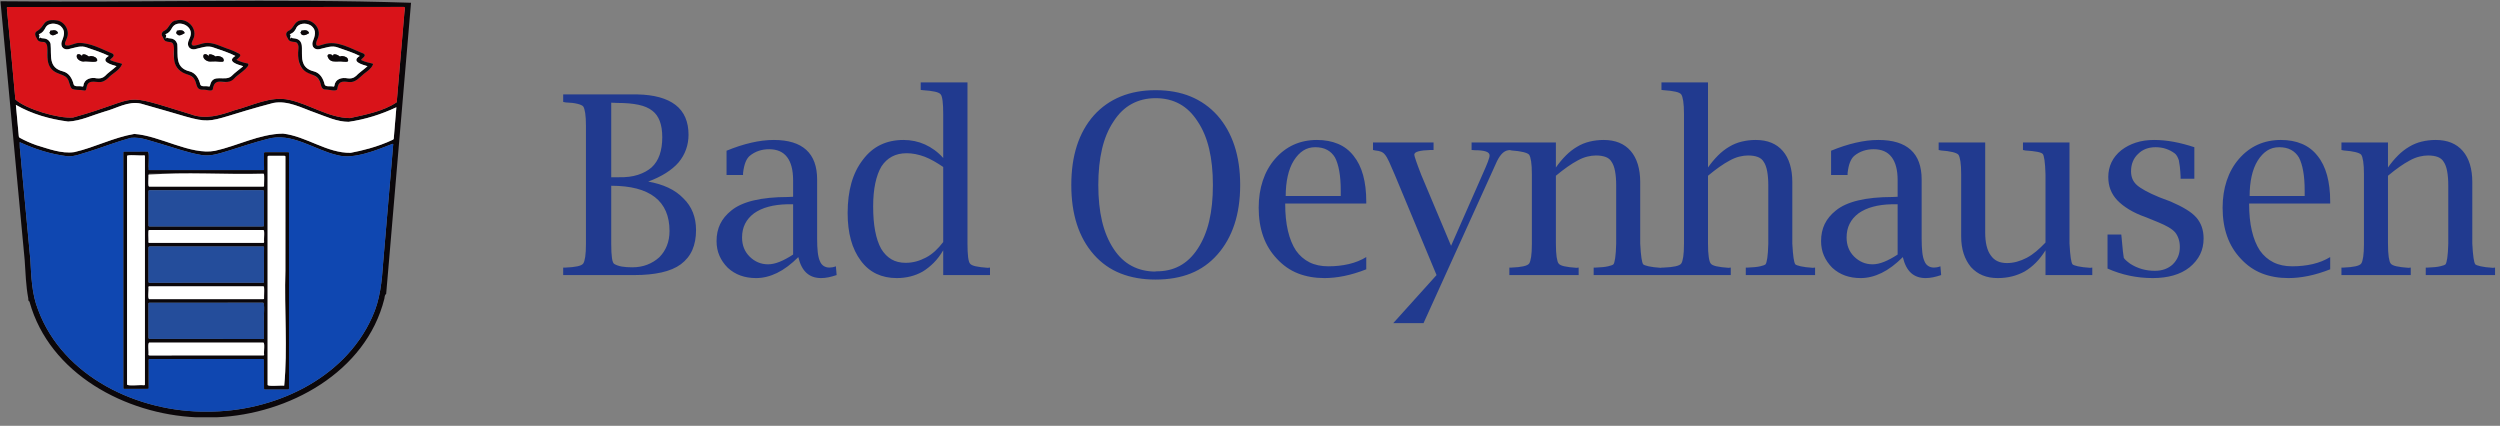
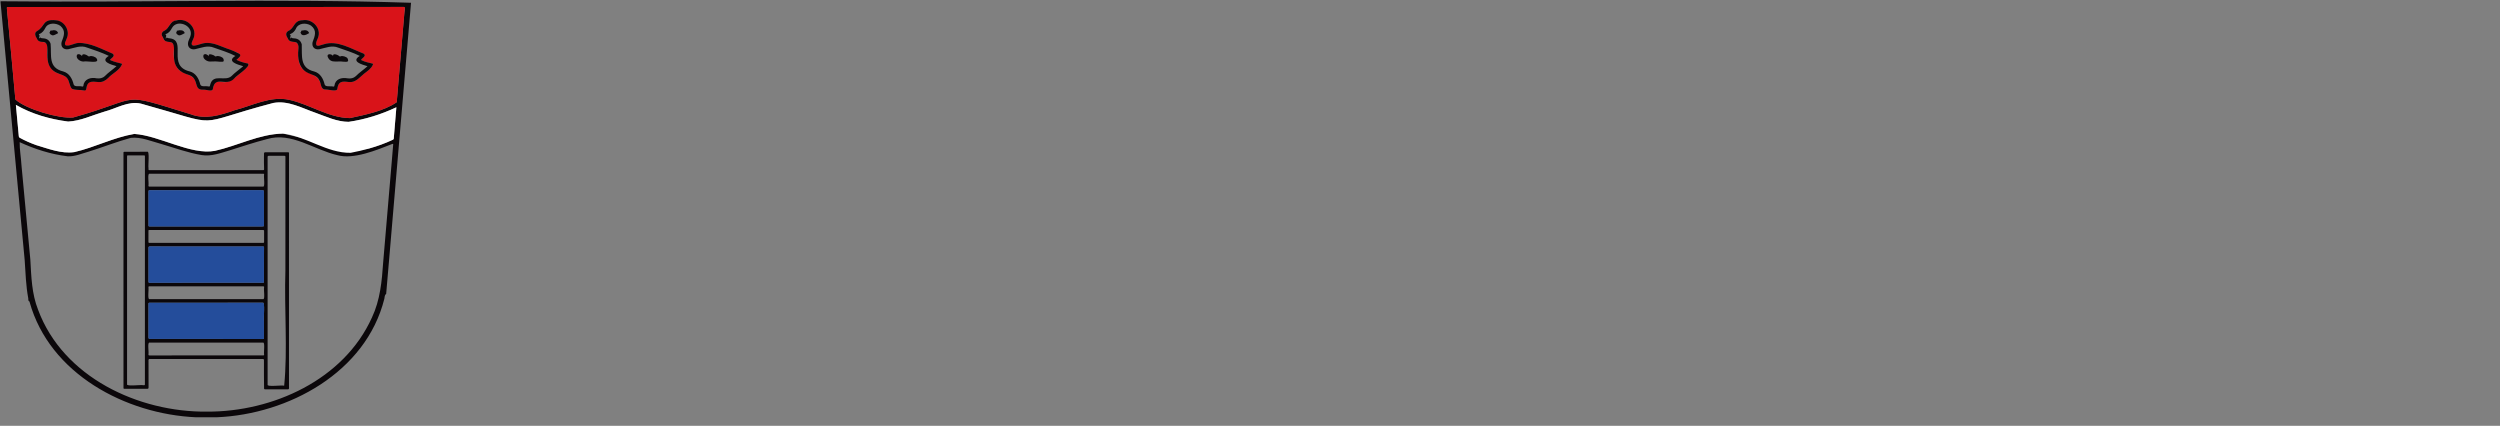
<svg xmlns="http://www.w3.org/2000/svg" width="182" height="31" viewBox="0 0 182 31">
  <rect x="0" y="0" width="182" height="31" fill="#808080" stroke="none" />
  <g fill="none">
-     <path fill="#213A8F" d="M47.19,13.219 C47.735,13.316 48.218,13.463 48.641,13.659 C49.072,13.859 49.439,14.117 49.743,14.433 C50.059,14.737 50.292,15.083 50.444,15.471 C50.596,15.86 50.672,16.285 50.672,16.746 C50.672,17.305 50.581,17.791 50.399,18.204 C50.216,18.616 49.937,18.962 49.561,19.242 C49.196,19.509 48.729,19.706 48.158,19.834 C47.587,19.961 46.926,20.025 46.173,20.025 L41,20.025 L41,19.479 L41.182,19.479 C41.534,19.466 41.82,19.436 42.038,19.387 C42.257,19.339 42.396,19.272 42.457,19.187 C42.518,19.102 42.566,18.941 42.603,18.704 C42.639,18.468 42.657,18.149 42.657,17.748 L42.657,9.169 C42.657,8.781 42.639,8.468 42.603,8.231 C42.566,7.994 42.518,7.834 42.457,7.749 C42.396,7.676 42.257,7.612 42.038,7.557 C41.82,7.503 41.534,7.469 41.182,7.457 L41,7.421 L41,6.874 L46.41,6.874 C47.017,6.886 47.551,6.956 48.013,7.084 C48.474,7.211 48.863,7.396 49.178,7.639 C49.494,7.882 49.731,8.186 49.889,8.55 C50.046,8.914 50.125,9.333 50.125,9.807 C50.125,10.183 50.065,10.541 49.943,10.881 C49.822,11.221 49.64,11.537 49.397,11.829 C49.154,12.108 48.844,12.366 48.468,12.603 C48.1,12.834 47.674,13.04 47.19,13.219 L47.19,13.219 Z M44.497,13.513 L44.497,17.73 C44.497,18.191 44.515,18.547 44.552,18.796 C44.588,19.044 44.649,19.187 44.734,19.224 C44.88,19.309 45.059,19.369 45.271,19.406 C45.484,19.442 45.736,19.46 46.027,19.46 C46.428,19.46 46.792,19.397 47.12,19.269 C47.448,19.142 47.739,18.963 47.994,18.732 C48.237,18.489 48.422,18.207 48.55,17.885 C48.677,17.563 48.741,17.208 48.741,16.819 C48.741,15.726 48.386,14.904 47.676,14.351 C46.965,13.799 45.906,13.523 44.497,13.523 L44.497,13.513 Z M44.497,12.903 L45.044,12.903 C45.578,12.915 46.042,12.858 46.437,12.73 C46.832,12.603 47.162,12.424 47.43,12.193 C47.697,11.95 47.894,11.643 48.022,11.273 C48.149,10.903 48.213,10.475 48.213,9.989 C48.213,9.528 48.152,9.136 48.031,8.814 C47.909,8.492 47.727,8.24 47.484,8.058 C47.241,7.864 46.911,7.721 46.492,7.63 C46.073,7.539 45.56,7.494 44.953,7.494 L44.497,7.475 L44.497,12.903 Z M58.121,18.714 C57.598,19.236 57.082,19.621 56.572,19.87 C56.062,20.119 55.552,20.244 55.042,20.244 C54.63,20.244 54.253,20.183 53.913,20.061 C53.573,19.94 53.263,19.752 52.984,19.497 C52.717,19.23 52.514,18.935 52.374,18.613 C52.234,18.292 52.165,17.936 52.165,17.548 C52.165,17.086 52.253,16.674 52.429,16.309 C52.605,15.945 52.875,15.617 53.239,15.326 C53.64,14.998 54.186,14.752 54.878,14.588 C55.571,14.424 56.396,14.342 57.356,14.342 L57.738,14.324 L57.738,13.122 C57.738,12.381 57.592,11.819 57.301,11.437 C57.01,11.054 56.572,10.863 55.99,10.863 C55.722,10.863 55.47,10.903 55.234,10.982 C54.997,11.061 54.775,11.185 54.569,11.355 C54.447,11.464 54.347,11.619 54.268,11.819 C54.189,12.02 54.132,12.278 54.095,12.594 L54.095,12.739 L52.893,12.739 L52.893,10.973 C53.512,10.717 54.11,10.523 54.687,10.39 C55.264,10.256 55.813,10.189 56.336,10.189 C57.38,10.189 58.166,10.429 58.694,10.909 C59.223,11.388 59.487,12.108 59.487,13.067 L59.487,17.366 C59.487,17.754 59.502,18.085 59.532,18.358 C59.563,18.632 59.614,18.847 59.687,19.005 C59.748,19.163 59.839,19.281 59.96,19.36 C60.082,19.439 60.221,19.479 60.379,19.479 C60.44,19.479 60.51,19.473 60.589,19.46 C60.668,19.448 60.756,19.424 60.853,19.387 L60.907,20.025 C60.689,20.098 60.488,20.152 60.306,20.189 C60.124,20.225 59.948,20.244 59.778,20.244 C59.341,20.244 58.986,20.119 58.713,19.87 C58.439,19.621 58.242,19.242 58.121,18.732 L58.121,18.714 Z M57.738,14.87 L57.319,14.87 C56.797,14.882 56.336,14.943 55.935,15.053 C55.534,15.162 55.188,15.32 54.897,15.526 C54.605,15.745 54.387,16 54.241,16.291 C54.095,16.582 54.022,16.916 54.022,17.293 C54.022,17.572 54.068,17.827 54.159,18.058 C54.25,18.289 54.387,18.495 54.569,18.677 C54.751,18.859 54.954,18.999 55.179,19.096 C55.404,19.193 55.65,19.242 55.917,19.242 C56.172,19.242 56.451,19.181 56.755,19.06 C57.058,18.938 57.386,18.762 57.738,18.531 L57.738,14.87 Z M68.666,20.025 L68.666,18.222 C68.459,18.574 68.229,18.878 67.974,19.133 C67.719,19.387 67.452,19.6 67.172,19.77 C66.893,19.928 66.596,20.046 66.28,20.125 C65.964,20.204 65.63,20.244 65.278,20.244 C64.732,20.244 64.24,20.14 63.803,19.934 C63.366,19.728 62.989,19.412 62.673,18.987 C62.346,18.55 62.103,18.043 61.945,17.466 C61.787,16.889 61.708,16.236 61.708,15.508 C61.708,14.694 61.799,13.966 61.981,13.322 C62.163,12.679 62.443,12.114 62.819,11.628 C63.183,11.143 63.611,10.781 64.103,10.544 C64.595,10.308 65.151,10.189 65.77,10.189 C66.049,10.189 66.319,10.217 66.58,10.271 C66.841,10.326 67.093,10.408 67.336,10.517 C67.579,10.626 67.813,10.763 68.037,10.927 C68.262,11.091 68.472,11.282 68.666,11.501 L68.666,8.295 C68.666,7.894 68.651,7.576 68.62,7.339 C68.59,7.102 68.544,6.947 68.484,6.874 C68.423,6.789 68.283,6.722 68.065,6.674 C67.846,6.625 67.555,6.589 67.191,6.565 L67.027,6.546 L67.027,6 L70.433,6 L70.433,17.73 C70.433,18.143 70.448,18.471 70.478,18.714 C70.509,18.956 70.554,19.114 70.615,19.187 C70.676,19.272 70.815,19.339 71.034,19.387 C71.252,19.436 71.544,19.473 71.908,19.497 L72.072,19.479 L72.072,20.025 L68.666,20.025 Z M68.666,12.156 C68.435,11.999 68.208,11.856 67.983,11.728 C67.758,11.601 67.537,11.495 67.318,11.41 C67.087,11.325 66.863,11.261 66.644,11.218 C66.426,11.176 66.213,11.155 66.007,11.155 C65.594,11.155 65.236,11.237 64.932,11.401 C64.628,11.564 64.373,11.804 64.167,12.12 C63.973,12.448 63.824,12.855 63.721,13.34 C63.617,13.826 63.566,14.391 63.566,15.034 C63.566,15.714 63.614,16.309 63.712,16.819 C63.809,17.329 63.954,17.76 64.149,18.113 C64.355,18.452 64.604,18.707 64.896,18.878 C65.187,19.048 65.533,19.133 65.934,19.133 C66.201,19.133 66.456,19.099 66.699,19.032 C66.942,18.966 67.178,18.871 67.409,18.75 C67.64,18.629 67.858,18.474 68.065,18.286 C68.271,18.097 68.472,17.876 68.666,17.621 L68.666,12.156 Z M84.128,20.353 C83.181,20.353 82.331,20.204 81.578,19.907 C80.825,19.609 80.176,19.151 79.629,18.531 C79.083,17.912 78.673,17.181 78.4,16.337 C78.127,15.493 77.99,14.536 77.99,13.468 C77.99,12.399 78.127,11.443 78.4,10.599 C78.673,9.755 79.083,9.024 79.629,8.404 C80.176,7.797 80.825,7.339 81.578,7.029 C82.331,6.719 83.181,6.565 84.128,6.565 C85.087,6.565 85.941,6.719 86.687,7.029 C87.434,7.339 88.081,7.797 88.627,8.404 C89.174,9.024 89.586,9.755 89.866,10.599 C90.145,11.443 90.285,12.399 90.285,13.468 C90.285,14.536 90.145,15.493 89.866,16.337 C89.586,17.181 89.174,17.912 88.627,18.531 C88.081,19.151 87.434,19.609 86.687,19.907 C85.941,20.204 85.087,20.353 84.128,20.353 Z M84.128,19.752 C84.784,19.764 85.367,19.633 85.877,19.36 C86.387,19.087 86.824,18.671 87.188,18.113 C87.565,17.542 87.844,16.874 88.026,16.109 C88.208,15.344 88.299,14.464 88.299,13.468 C88.299,12.484 88.208,11.607 88.026,10.836 C87.844,10.065 87.565,9.4 87.188,8.841 C86.824,8.271 86.387,7.846 85.877,7.566 C85.367,7.287 84.784,7.147 84.128,7.147 C83.485,7.147 82.905,7.287 82.389,7.566 C81.873,7.846 81.432,8.271 81.068,8.841 C80.692,9.4 80.412,10.065 80.23,10.836 C80.048,11.607 79.957,12.484 79.957,13.468 C79.957,14.464 80.048,15.344 80.23,16.109 C80.412,16.874 80.692,17.542 81.068,18.113 C81.433,18.671 81.873,19.087 82.389,19.36 C82.905,19.633 83.485,19.77 84.128,19.77 L84.128,19.752 Z M99.464,19.606 C98.905,19.825 98.374,19.986 97.87,20.089 C97.366,20.192 96.883,20.244 96.422,20.244 C95.718,20.244 95.077,20.131 94.5,19.907 C93.924,19.682 93.411,19.327 92.961,18.841 C92.512,18.367 92.178,17.821 91.96,17.202 C91.741,16.582 91.632,15.89 91.632,15.125 C91.632,14.409 91.732,13.75 91.932,13.149 C92.133,12.548 92.427,12.023 92.816,11.574 C93.216,11.112 93.672,10.766 94.182,10.535 C94.692,10.305 95.256,10.189 95.876,10.189 C96.446,10.189 96.956,10.283 97.406,10.472 C97.855,10.66 98.231,10.948 98.535,11.337 C98.851,11.725 99.084,12.199 99.236,12.758 C99.388,13.316 99.464,13.954 99.464,14.67 L99.464,14.816 L93.562,14.816 C93.562,15.581 93.629,16.246 93.763,16.81 C93.896,17.375 94.091,17.851 94.346,18.24 C94.613,18.616 94.941,18.902 95.329,19.096 C95.718,19.29 96.173,19.387 96.695,19.387 C97.23,19.387 97.73,19.333 98.198,19.224 C98.665,19.114 99.087,18.944 99.464,18.714 L99.464,19.606 Z M93.599,14.269 L97.606,14.269 L97.606,13.887 C97.606,13.328 97.57,12.849 97.497,12.448 C97.424,12.047 97.321,11.719 97.187,11.464 C97.041,11.221 96.85,11.036 96.613,10.909 C96.377,10.781 96.088,10.717 95.748,10.717 C95.42,10.717 95.129,10.799 94.874,10.963 C94.619,11.127 94.388,11.373 94.182,11.701 C93.987,12.017 93.842,12.393 93.745,12.83 C93.647,13.268 93.599,13.753 93.599,14.287 L93.599,14.269 Z M101.43,23.522 L104.581,20.025 L101.539,12.721 C101.382,12.345 101.245,12.032 101.13,11.783 C101.014,11.534 100.914,11.361 100.829,11.264 C100.756,11.167 100.662,11.094 100.547,11.045 C100.431,10.997 100.289,10.966 100.119,10.954 L99.955,10.918 L99.955,10.371 L104.363,10.371 L104.363,10.918 L104.162,10.918 C103.762,10.93 103.461,10.963 103.261,11.018 C103.06,11.073 102.96,11.155 102.96,11.264 C102.96,11.312 103.003,11.461 103.088,11.71 C103.173,11.959 103.3,12.302 103.47,12.739 L105.638,17.894 L107.933,12.685 C108.103,12.308 108.23,12.008 108.315,11.783 C108.4,11.558 108.443,11.404 108.443,11.319 C108.443,11.185 108.352,11.088 108.169,11.027 C107.987,10.966 107.72,10.936 107.368,10.936 L107.131,10.918 L107.131,10.371 L109.991,10.371 L109.991,10.918 L109.809,10.936 C109.627,10.96 109.46,11.058 109.308,11.227 C109.156,11.398 109.013,11.64 108.88,11.956 C108.856,12.005 108.816,12.093 108.761,12.22 C108.707,12.348 108.631,12.515 108.534,12.721 L103.634,23.522 L101.43,23.522 Z M113.269,12.193 C113.499,11.865 113.742,11.574 113.997,11.319 C114.252,11.064 114.525,10.851 114.817,10.681 C115.096,10.511 115.4,10.387 115.728,10.308 C116.055,10.229 116.395,10.189 116.748,10.189 C117.173,10.189 117.549,10.256 117.877,10.39 C118.205,10.523 118.484,10.724 118.715,10.991 C118.945,11.258 119.118,11.583 119.234,11.965 C119.349,12.348 119.407,12.776 119.407,13.249 L119.407,17.73 C119.431,18.191 119.462,18.544 119.498,18.786 C119.534,19.029 119.577,19.181 119.625,19.242 C119.674,19.29 119.805,19.339 120.017,19.387 C120.23,19.436 120.524,19.473 120.9,19.497 L121.064,19.479 L121.064,20.025 L116.019,20.025 L116.019,19.479 L116.183,19.479 C116.559,19.466 116.854,19.436 117.066,19.387 C117.279,19.339 117.409,19.29 117.458,19.242 C117.507,19.181 117.549,19.029 117.585,18.786 C117.622,18.544 117.646,18.197 117.658,17.748 L117.658,13.504 C117.658,13.104 117.631,12.758 117.576,12.466 C117.522,12.175 117.44,11.95 117.33,11.792 C117.233,11.622 117.088,11.501 116.893,11.428 C116.699,11.355 116.462,11.319 116.183,11.319 C115.989,11.319 115.779,11.346 115.555,11.401 C115.33,11.455 115.096,11.549 114.853,11.683 C114.623,11.804 114.374,11.959 114.107,12.147 C113.839,12.336 113.56,12.551 113.269,12.794 L113.269,17.73 C113.269,18.143 113.287,18.471 113.323,18.714 C113.36,18.956 113.408,19.114 113.469,19.187 C113.53,19.272 113.669,19.339 113.888,19.387 C114.107,19.436 114.398,19.473 114.762,19.497 L114.926,19.479 L114.926,20.025 L109.881,20.025 L109.881,19.479 L110.045,19.479 C110.397,19.466 110.682,19.436 110.901,19.387 C111.119,19.339 111.259,19.272 111.32,19.187 C111.38,19.102 111.429,18.941 111.465,18.704 C111.502,18.468 111.52,18.149 111.52,17.748 L111.52,12.685 C111.52,12.296 111.502,11.983 111.465,11.747 C111.429,11.51 111.38,11.349 111.32,11.264 C111.259,11.191 111.119,11.127 110.901,11.073 C110.682,11.018 110.397,10.979 110.045,10.954 L109.881,10.918 L109.881,10.371 L113.269,10.371 L113.269,12.193 Z M124.342,12.193 C124.573,11.865 124.816,11.574 125.071,11.319 C125.326,11.064 125.599,10.851 125.89,10.681 C126.17,10.511 126.473,10.387 126.801,10.308 C127.129,10.229 127.469,10.189 127.821,10.189 C128.246,10.189 128.623,10.256 128.95,10.39 C129.278,10.523 129.558,10.724 129.788,10.991 C130.019,11.258 130.192,11.583 130.307,11.965 C130.423,12.348 130.48,12.776 130.48,13.249 L130.48,17.73 C130.505,18.191 130.535,18.544 130.571,18.786 C130.608,19.029 130.65,19.181 130.699,19.242 C130.748,19.29 130.878,19.339 131.091,19.387 C131.303,19.436 131.598,19.473 131.974,19.497 L132.138,19.479 L132.138,20.025 L127.093,20.025 L127.093,19.479 L127.256,19.479 C127.633,19.466 127.927,19.436 128.14,19.387 C128.352,19.339 128.483,19.29 128.531,19.242 C128.58,19.181 128.623,19.029 128.659,18.786 C128.695,18.544 128.72,18.197 128.732,17.748 L128.732,13.504 C128.732,13.104 128.704,12.758 128.65,12.466 C128.595,12.175 128.513,11.95 128.404,11.792 C128.307,11.622 128.161,11.501 127.967,11.428 C127.773,11.355 127.536,11.319 127.256,11.319 C127.062,11.319 126.853,11.346 126.628,11.401 C126.403,11.455 126.17,11.549 125.927,11.683 C125.696,11.804 125.447,11.959 125.18,12.147 C124.913,12.336 124.634,12.551 124.342,12.794 L124.342,17.73 C124.342,18.143 124.36,18.471 124.397,18.714 C124.433,18.956 124.482,19.114 124.543,19.187 C124.603,19.272 124.743,19.339 124.961,19.387 C125.18,19.436 125.471,19.473 125.836,19.497 L126,19.479 L126,20.025 L120.954,20.025 L120.954,19.479 L121.118,19.479 C121.47,19.466 121.756,19.436 121.974,19.387 C122.193,19.339 122.332,19.272 122.393,19.187 C122.454,19.102 122.502,18.941 122.539,18.704 C122.575,18.468 122.594,18.149 122.594,17.748 L122.594,8.295 C122.594,7.906 122.575,7.594 122.539,7.357 C122.502,7.12 122.454,6.959 122.393,6.874 C122.332,6.789 122.193,6.722 121.974,6.674 C121.756,6.625 121.47,6.589 121.118,6.565 L120.954,6.546 L120.954,6 L124.342,6 L124.342,12.193 Z M138.53,18.714 C138.008,19.236 137.492,19.621 136.982,19.87 C136.472,20.119 135.962,20.244 135.452,20.244 C135.039,20.244 134.663,20.183 134.323,20.061 C133.983,19.94 133.673,19.752 133.394,19.497 C133.127,19.23 132.923,18.935 132.784,18.613 C132.644,18.292 132.574,17.936 132.574,17.548 C132.574,17.086 132.662,16.674 132.838,16.309 C133.014,15.945 133.285,15.617 133.649,15.326 C134.05,14.998 134.596,14.752 135.288,14.588 C135.98,14.424 136.806,14.342 137.765,14.342 L138.148,14.324 L138.148,13.122 C138.148,12.381 138.002,11.819 137.711,11.437 C137.419,11.054 136.982,10.863 136.399,10.863 C136.132,10.863 135.88,10.903 135.643,10.982 C135.407,11.061 135.185,11.185 134.978,11.355 C134.857,11.464 134.757,11.619 134.678,11.819 C134.599,12.02 134.541,12.278 134.505,12.594 L134.505,12.739 L133.303,12.739 L133.303,10.973 C133.922,10.717 134.52,10.523 135.097,10.39 C135.674,10.256 136.223,10.189 136.745,10.189 C137.79,10.189 138.576,10.429 139.104,10.909 C139.632,11.388 139.896,12.108 139.896,13.067 L139.896,17.366 C139.896,17.754 139.912,18.085 139.942,18.358 C139.972,18.632 140.024,18.847 140.097,19.005 C140.157,19.163 140.248,19.281 140.37,19.36 C140.491,19.439 140.631,19.479 140.789,19.479 C140.85,19.479 140.919,19.473 140.998,19.46 C141.077,19.448 141.165,19.424 141.262,19.387 L141.317,20.025 C141.098,20.098 140.898,20.152 140.716,20.189 C140.534,20.225 140.358,20.244 140.188,20.244 C139.751,20.244 139.395,20.119 139.122,19.87 C138.849,19.621 138.652,19.242 138.53,18.732 L138.53,18.714 Z M138.148,14.87 L137.729,14.87 C137.207,14.882 136.745,14.943 136.345,15.053 C135.944,15.162 135.598,15.32 135.306,15.526 C135.015,15.745 134.796,16 134.651,16.291 C134.505,16.582 134.432,16.916 134.432,17.293 C134.432,17.572 134.478,17.827 134.569,18.058 C134.66,18.289 134.796,18.495 134.978,18.677 C135.161,18.859 135.364,18.999 135.589,19.096 C135.813,19.193 136.059,19.242 136.326,19.242 C136.581,19.242 136.861,19.181 137.164,19.06 C137.468,18.938 137.796,18.762 138.148,18.531 L138.148,14.87 Z M148.912,20.025 L148.912,18.222 C148.693,18.574 148.456,18.878 148.201,19.133 C147.946,19.387 147.673,19.6 147.382,19.77 C147.09,19.928 146.784,20.046 146.462,20.125 C146.14,20.204 145.797,20.244 145.433,20.244 C145.02,20.244 144.653,20.177 144.331,20.043 C144.009,19.91 143.727,19.709 143.484,19.442 C143.253,19.163 143.077,18.838 142.956,18.468 C142.834,18.097 142.773,17.675 142.773,17.202 L142.773,12.685 C142.773,12.296 142.755,11.983 142.719,11.747 C142.682,11.51 142.634,11.349 142.573,11.264 C142.512,11.191 142.373,11.127 142.154,11.073 C141.936,11.018 141.65,10.979 141.298,10.954 L141.134,10.918 L141.134,10.371 L144.522,10.371 L144.522,16.91 C144.522,17.287 144.555,17.615 144.622,17.894 C144.689,18.173 144.789,18.404 144.923,18.586 C145.056,18.78 145.22,18.923 145.414,19.014 C145.609,19.105 145.839,19.151 146.107,19.151 C146.349,19.151 146.592,19.117 146.835,19.051 C147.078,18.984 147.315,18.89 147.546,18.768 C147.776,18.647 148.004,18.492 148.229,18.304 C148.453,18.116 148.681,17.9 148.912,17.657 L148.912,12.685 C148.899,12.248 148.875,11.904 148.839,11.656 C148.802,11.407 148.76,11.258 148.711,11.209 C148.663,11.149 148.532,11.097 148.32,11.054 C148.107,11.012 147.813,10.979 147.436,10.954 L147.272,10.918 L147.272,10.371 L150.66,10.371 L150.66,17.73 C150.684,18.191 150.715,18.544 150.751,18.786 C150.788,19.029 150.83,19.181 150.879,19.242 C150.927,19.29 151.058,19.339 151.27,19.387 C151.483,19.436 151.777,19.473 152.154,19.497 L152.318,19.479 L152.318,20.025 L148.912,20.025 Z M153.428,17.074 L154.43,17.074 L154.448,17.256 C154.484,17.706 154.518,18.055 154.548,18.304 C154.578,18.553 154.6,18.707 154.612,18.768 C154.636,18.817 154.688,18.878 154.767,18.95 C154.846,19.023 154.952,19.108 155.085,19.205 C155.353,19.375 155.635,19.503 155.932,19.588 C156.23,19.673 156.543,19.715 156.87,19.715 C157.138,19.715 157.38,19.676 157.599,19.597 C157.818,19.518 158.012,19.4 158.182,19.242 C158.352,19.072 158.479,18.884 158.564,18.677 C158.649,18.471 158.692,18.24 158.692,17.985 C158.692,17.766 158.662,17.566 158.601,17.384 C158.54,17.202 158.455,17.044 158.346,16.91 C158.224,16.777 158.063,16.652 157.863,16.537 C157.663,16.422 157.417,16.303 157.125,16.182 L156.233,15.818 C155.747,15.648 155.331,15.456 154.985,15.244 C154.639,15.031 154.357,14.81 154.138,14.579 C153.92,14.348 153.756,14.093 153.647,13.814 C153.537,13.535 153.483,13.225 153.483,12.885 C153.483,12.496 153.562,12.138 153.719,11.81 C153.877,11.482 154.114,11.191 154.43,10.936 C154.745,10.693 155.101,10.508 155.495,10.381 C155.89,10.253 156.33,10.189 156.816,10.189 C157.289,10.189 157.769,10.235 158.255,10.326 C158.74,10.417 159.238,10.548 159.748,10.717 L159.748,13.012 L158.747,13.012 L158.747,12.849 C158.734,12.569 158.716,12.329 158.692,12.129 C158.668,11.929 158.643,11.774 158.619,11.665 C158.583,11.555 158.54,11.458 158.492,11.373 C158.443,11.288 158.388,11.221 158.328,11.173 C158.133,11.027 157.921,10.915 157.69,10.836 C157.459,10.757 157.204,10.717 156.925,10.717 C156.67,10.717 156.436,10.757 156.224,10.836 C156.011,10.915 155.82,11.039 155.65,11.209 C155.48,11.367 155.353,11.552 155.268,11.765 C155.183,11.977 155.14,12.211 155.14,12.466 C155.14,12.673 155.173,12.858 155.24,13.022 C155.307,13.186 155.413,13.334 155.559,13.468 C155.693,13.589 155.896,13.726 156.169,13.878 C156.442,14.029 156.785,14.19 157.198,14.36 L158.018,14.67 C158.467,14.864 158.847,15.056 159.156,15.244 C159.466,15.432 159.712,15.629 159.894,15.836 C160.064,16.03 160.195,16.255 160.286,16.51 C160.377,16.765 160.422,17.05 160.422,17.366 C160.422,17.791 160.337,18.176 160.167,18.522 C159.997,18.868 159.742,19.181 159.402,19.46 C159.062,19.728 158.668,19.925 158.218,20.052 C157.769,20.18 157.271,20.244 156.725,20.244 C156.142,20.244 155.577,20.186 155.031,20.071 C154.484,19.955 153.95,19.782 153.428,19.551 L153.428,17.074 Z M169.638,19.606 C169.079,19.825 168.548,19.986 168.044,20.089 C167.54,20.192 167.058,20.244 166.596,20.244 C165.892,20.244 165.251,20.131 164.674,19.907 C164.098,19.682 163.585,19.327 163.135,18.841 C162.686,18.367 162.352,17.821 162.134,17.202 C161.915,16.582 161.806,15.89 161.806,15.125 C161.806,14.409 161.906,13.75 162.106,13.149 C162.307,12.548 162.601,12.023 162.99,11.574 C163.39,11.112 163.846,10.766 164.356,10.535 C164.866,10.305 165.43,10.189 166.05,10.189 C166.62,10.189 167.13,10.283 167.58,10.472 C168.029,10.66 168.405,10.948 168.709,11.337 C169.025,11.725 169.258,12.199 169.41,12.758 C169.562,13.316 169.638,13.954 169.638,14.67 L169.638,14.816 L163.736,14.816 C163.736,15.581 163.803,16.246 163.937,16.81 C164.07,17.375 164.265,17.851 164.52,18.24 C164.787,18.616 165.115,18.902 165.503,19.096 C165.892,19.29 166.347,19.387 166.869,19.387 C167.404,19.387 167.904,19.333 168.372,19.224 C168.839,19.114 169.261,18.944 169.638,18.714 L169.638,19.606 Z M163.773,14.269 L167.78,14.269 L167.78,13.887 C167.78,13.328 167.744,12.849 167.671,12.448 C167.598,12.047 167.495,11.719 167.361,11.464 C167.215,11.221 167.024,11.036 166.787,10.909 C166.551,10.781 166.262,10.717 165.922,10.717 C165.594,10.717 165.303,10.799 165.048,10.963 C164.793,11.127 164.562,11.373 164.356,11.701 C164.161,12.017 164.016,12.393 163.919,12.83 C163.821,13.268 163.773,13.753 163.773,14.287 L163.773,14.269 Z M173.845,12.193 C174.075,11.865 174.318,11.574 174.573,11.319 C174.828,11.064 175.101,10.851 175.393,10.681 C175.672,10.511 175.976,10.387 176.303,10.308 C176.631,10.229 176.971,10.189 177.323,10.189 C177.748,10.189 178.125,10.256 178.453,10.39 C178.781,10.523 179.06,10.724 179.291,10.991 C179.521,11.258 179.694,11.583 179.81,11.965 C179.925,12.348 179.983,12.776 179.983,13.249 L179.983,17.73 C180.007,18.191 180.037,18.544 180.074,18.786 C180.11,19.029 180.153,19.181 180.201,19.242 C180.25,19.29 180.38,19.339 180.593,19.387 C180.805,19.436 181.1,19.473 181.476,19.497 L181.64,19.479 L181.64,20.025 L176.595,20.025 L176.595,19.479 L176.759,19.479 C177.135,19.466 177.43,19.436 177.642,19.387 C177.855,19.339 177.985,19.29 178.034,19.242 C178.082,19.181 178.125,19.029 178.161,18.786 C178.198,18.544 178.222,18.197 178.234,17.748 L178.234,13.504 C178.234,13.104 178.207,12.758 178.152,12.466 C178.098,12.175 178.016,11.95 177.906,11.792 C177.809,11.622 177.663,11.501 177.469,11.428 C177.275,11.355 177.038,11.319 176.759,11.319 C176.565,11.319 176.355,11.346 176.13,11.401 C175.906,11.455 175.672,11.549 175.429,11.683 C175.198,11.804 174.95,11.959 174.682,12.147 C174.415,12.336 174.136,12.551 173.845,12.794 L173.845,17.73 C173.845,18.143 173.863,18.471 173.899,18.714 C173.936,18.956 173.984,19.114 174.045,19.187 C174.106,19.272 174.245,19.339 174.464,19.387 C174.682,19.436 174.974,19.473 175.338,19.497 L175.502,19.479 L175.502,20.025 L170.457,20.025 L170.457,19.479 L170.621,19.479 C170.973,19.466 171.258,19.436 171.477,19.387 C171.695,19.339 171.835,19.272 171.896,19.187 C171.956,19.102 172.005,18.941 172.041,18.704 C172.078,18.468 172.096,18.149 172.096,17.748 L172.096,12.685 C172.096,12.296 172.078,11.983 172.041,11.747 C172.005,11.51 171.956,11.349 171.896,11.264 C171.835,11.191 171.695,11.127 171.477,11.073 C171.258,11.018 170.973,10.979 170.621,10.954 L170.457,10.918 L170.457,10.371 L173.845,10.371 L173.845,12.193 Z" />
-     <path fill="#0B070A" d="M14.283,30.379 C9.144,30.152 3.609,27.214 2.156,21.991 C2.152,21.976 2.151,21.954 2.142,21.95 C2.038,21.901 2.063,21.803 2.058,21.721 C1.886,20.8 1.858,19.865 1.796,18.932 C1.584,16.661 1.37,14.389 1.158,12.116 C0.805,8.356 0.459,4.595 0.103,0.834 C0.082,0.605 0.061,0.376 0.038,0.147 C0.034,0.109 0.04,0.087 0.085,0.092 C9.963,0.202 20.231,-0.119 29.923,0.202 C29.607,3.874 29.295,7.546 28.982,11.218 C28.759,13.828 28.536,16.438 28.315,19.049 C28.249,19.823 28.183,20.597 28.115,21.371 C28.115,21.381 28.116,21.397 28.11,21.4 C27.987,21.488 28.011,21.633 27.98,21.753 C26.641,27.105 20.995,30.161 15.787,30.377 C15.286,30.379 14.785,30.379 14.283,30.379 Z M15.082,29.967 C19.862,29.987 25.038,27.642 27.077,23.116 C27.677,21.846 27.803,20.459 27.897,19.077 C28.109,16.611 28.312,14.144 28.527,11.679 C28.562,11.308 28.59,10.936 28.62,10.565 C28.622,10.536 28.638,10.496 28.608,10.479 C28.579,10.464 28.544,10.484 28.515,10.497 C27.4,10.931 25.755,11.621 24.574,11.299 C22.865,10.915 21.226,9.581 19.421,10.131 C18.513,10.361 17.626,10.665 16.732,10.942 C16.071,11.137 15.389,11.403 14.689,11.29 C13.67,11.124 12.701,10.761 11.714,10.473 C11.002,10.283 10.274,9.955 9.526,10.036 C8.48,10.317 7.473,10.725 6.438,11.044 C5.944,11.179 5.453,11.406 4.932,11.379 C3.718,11.236 2.527,10.856 1.432,10.349 C1.423,10.885 1.532,11.467 1.562,12.018 C1.782,14.31 1.991,16.603 2.208,18.895 C2.279,20.133 2.307,21.381 2.773,22.552 C4.592,27.458 10.08,30.021 15.082,29.967 Z M15.001,0.509 C10.188,0.509 5.375,0.506 0.562,0.509 C0.517,0.514 0.488,0.539 0.499,0.585 C0.519,0.667 0.508,0.749 0.519,0.83 C0.732,2.964 0.921,5.102 1.117,7.238 C1.858,7.935 4.279,8.656 5.326,8.553 C10.533,7.098 8.484,6.656 13.887,8.319 C14.956,8.723 16.033,8.391 17.062,8.029 C18.358,7.699 19.691,6.967 21.055,7.268 C22.554,7.594 23.921,8.58 25.474,8.598 C26.627,8.346 27.906,8.099 28.881,7.444 C29.068,5.323 29.238,3.203 29.426,1.082 C29.416,0.945 29.549,0.509 29.4,0.506 C24.601,0.511 19.801,0.507 15.001,0.509 Z M1.156,7.634 C1.221,8.405 1.302,9.155 1.368,9.922 C1.374,9.979 1.396,10.007 1.442,10.032 C1.822,10.243 2.219,10.415 2.627,10.561 C3.52,10.826 4.467,11.208 5.409,11.074 C6.891,10.733 8.28,10.001 9.776,9.75 C11.615,9.868 13.877,11.306 15.638,10.983 C17.298,10.616 18.882,9.75 20.602,9.726 C22.307,9.922 23.797,11.155 25.527,11.125 C25.988,11.038 26.444,10.933 26.895,10.804 C27.479,10.638 28.048,10.434 28.597,10.174 C28.638,10.156 28.662,10.132 28.665,10.085 C28.723,9.322 28.797,8.572 28.856,7.808 C27.758,8.328 26.579,8.697 25.378,8.87 C24.529,8.866 23.738,8.487 22.953,8.205 C21.968,7.863 20.968,7.294 19.893,7.496 C13.776,9.106 16.468,9.259 10.254,7.543 C9.336,7.332 8.464,7.903 7.595,8.128 C6.727,8.383 5.872,8.805 4.962,8.85 C3.634,8.677 2.324,8.308 1.156,7.634 Z" />
-     <path fill="#0F47B1" d="M15.082,29.967 C10.08,30.021 4.591,27.457 2.773,22.551 C2.309,21.379 2.279,20.132 2.209,18.894 C1.992,16.602 1.784,14.309 1.563,12.017 C1.532,11.466 1.424,10.884 1.433,10.348 C2.529,10.855 3.719,11.234 4.933,11.379 C5.454,11.404 5.945,11.179 6.439,11.044 C7.474,10.724 8.482,10.316 9.527,10.035 C10.275,9.954 11.003,10.283 11.715,10.472 C12.703,10.761 13.672,11.123 14.691,11.289 C15.391,11.402 16.073,11.137 16.734,10.941 C17.628,10.664 18.515,10.36 19.422,10.13 C21.227,9.58 22.866,10.915 24.575,11.298 C25.758,11.618 27.396,10.932 28.517,10.497 C28.547,10.482 28.582,10.462 28.609,10.479 C28.639,10.495 28.623,10.535 28.621,10.564 C28.591,10.936 28.564,11.307 28.529,11.678 C28.314,14.144 28.11,16.61 27.898,19.076 C27.803,20.458 27.679,21.845 27.079,23.115 C25.038,27.643 19.863,29.986 15.082,29.967 Z M8.989,19.673 C8.989,19.673 8.989,19.673 8.989,19.673 C8.988,22.526 8.991,25.379 8.989,28.231 C8.985,28.287 9.006,28.306 9.063,28.306 C9.614,28.304 10.163,28.304 10.714,28.307 C10.918,28.479 10.77,26.488 10.812,26.294 C10.805,26.176 10.811,26.115 10.945,26.138 C13.655,26.138 16.364,26.138 19.074,26.137 C19.217,26.137 19.216,26.136 19.216,26.275 C19.221,26.94 19.206,27.605 19.224,28.27 C19.226,28.324 19.244,28.344 19.295,28.342 C19.839,28.347 20.385,28.343 20.93,28.344 C21.1,28.371 21.022,28.167 21.038,28.062 C21.04,22.439 21.034,16.815 21.04,11.192 C21.044,11.094 21.042,11.087 20.943,11.086 C20.397,11.084 19.853,11.088 19.308,11.085 C19.171,11.076 19.235,11.295 19.216,11.383 C19.221,11.682 19.208,11.981 19.225,12.28 C19.231,12.385 19.222,12.388 19.117,12.388 C16.395,12.388 13.673,12.388 10.95,12.387 C10.751,12.412 10.832,12.343 10.809,12.209 C10.81,11.853 10.809,11.497 10.815,11.142 C10.815,11.064 10.785,11.049 10.715,11.049 C10.17,11.051 9.626,11.052 9.08,11.05 C9.012,11.05 8.979,11.066 8.989,11.138 C8.989,13.982 8.989,16.827 8.989,19.673 Z" />
+     <path fill="#0B070A" d="M14.283,30.379 C9.144,30.152 3.609,27.214 2.156,21.991 C2.152,21.976 2.151,21.954 2.142,21.95 C2.038,21.901 2.063,21.803 2.058,21.721 C1.886,20.8 1.858,19.865 1.796,18.932 C1.584,16.661 1.37,14.389 1.158,12.116 C0.805,8.356 0.459,4.595 0.103,0.834 C0.082,0.605 0.061,0.376 0.038,0.147 C0.034,0.109 0.04,0.087 0.085,0.092 C9.963,0.202 20.231,-0.119 29.923,0.202 C29.607,3.874 29.295,7.546 28.982,11.218 C28.759,13.828 28.536,16.438 28.315,19.049 C28.249,19.823 28.183,20.597 28.115,21.371 C28.115,21.381 28.116,21.397 28.11,21.4 C27.987,21.488 28.011,21.633 27.98,21.753 C26.641,27.105 20.995,30.161 15.787,30.377 C15.286,30.379 14.785,30.379 14.283,30.379 Z M15.082,29.967 C19.862,29.987 25.038,27.642 27.077,23.116 C27.677,21.846 27.803,20.459 27.897,19.077 C28.109,16.611 28.312,14.144 28.527,11.679 C28.562,11.308 28.59,10.936 28.62,10.565 C28.622,10.536 28.638,10.496 28.608,10.479 C28.579,10.464 28.544,10.484 28.515,10.497 C27.4,10.931 25.755,11.621 24.574,11.299 C22.865,10.915 21.226,9.581 19.421,10.131 C18.513,10.361 17.626,10.665 16.732,10.942 C16.071,11.137 15.389,11.403 14.689,11.29 C13.67,11.124 12.701,10.761 11.714,10.473 C11.002,10.283 10.274,9.955 9.526,10.036 C8.48,10.317 7.473,10.725 6.438,11.044 C5.944,11.179 5.453,11.406 4.932,11.379 C3.718,11.236 2.527,10.856 1.432,10.349 C1.423,10.885 1.532,11.467 1.562,12.018 C1.782,14.31 1.991,16.603 2.208,18.895 C2.279,20.133 2.307,21.381 2.773,22.552 C4.592,27.458 10.08,30.021 15.082,29.967 Z M15.001,0.509 C10.188,0.509 5.375,0.506 0.562,0.509 C0.517,0.514 0.488,0.539 0.499,0.585 C0.519,0.667 0.508,0.749 0.519,0.83 C0.732,2.964 0.921,5.102 1.117,7.238 C1.858,7.935 4.279,8.656 5.326,8.553 C10.533,7.098 8.484,6.656 13.887,8.319 C14.956,8.723 16.033,8.391 17.062,8.029 C18.358,7.699 19.691,6.967 21.055,7.268 C22.554,7.594 23.921,8.58 25.474,8.598 C26.627,8.346 27.906,8.099 28.881,7.444 C29.068,5.323 29.238,3.203 29.426,1.082 C29.416,0.945 29.549,0.509 29.4,0.506 C24.601,0.511 19.801,0.507 15.001,0.509 Z M1.156,7.634 C1.221,8.405 1.302,9.155 1.368,9.922 C1.374,9.979 1.396,10.007 1.442,10.032 C1.822,10.243 2.219,10.415 2.627,10.561 C3.52,10.826 4.467,11.208 5.409,11.074 C6.891,10.733 8.28,10.001 9.776,9.75 C11.615,9.868 13.877,11.306 15.638,10.983 C17.298,10.616 18.882,9.75 20.602,9.726 C25.988,11.038 26.444,10.933 26.895,10.804 C27.479,10.638 28.048,10.434 28.597,10.174 C28.638,10.156 28.662,10.132 28.665,10.085 C28.723,9.322 28.797,8.572 28.856,7.808 C27.758,8.328 26.579,8.697 25.378,8.87 C24.529,8.866 23.738,8.487 22.953,8.205 C21.968,7.863 20.968,7.294 19.893,7.496 C13.776,9.106 16.468,9.259 10.254,7.543 C9.336,7.332 8.464,7.903 7.595,8.128 C6.727,8.383 5.872,8.805 4.962,8.85 C3.634,8.677 2.324,8.308 1.156,7.634 Z" />
    <path fill="#D91319" d="M15.001,0.509 C19.801,0.507 24.601,0.512 29.401,0.507 C29.449,0.504 29.469,0.518 29.468,0.571 C29.466,0.743 29.438,0.912 29.427,1.082 C29.238,3.202 29.068,5.323 28.882,7.443 C27.906,8.099 26.626,8.345 25.474,8.597 C23.921,8.579 22.554,7.593 21.056,7.268 C19.692,6.966 18.359,7.698 17.062,8.028 C16.034,8.391 14.957,8.722 13.888,8.317 C8.468,6.65 10.534,7.102 5.327,8.552 C4.264,8.652 1.868,7.935 1.118,7.238 C0.922,5.101 0.732,2.963 0.52,0.829 C0.531,0.735 0.443,0.518 0.563,0.509 C5.375,0.506 10.188,0.509 15.001,0.509 Z M7.178,5.974 C7.451,6.001 7.692,5.863 7.882,5.674 C8.192,5.333 8.667,5.149 8.868,4.716 C8.898,4.652 8.867,4.638 8.819,4.626 C8.563,4.562 8.306,4.503 8.064,4.395 C7.866,4.313 8.482,4.142 8.2,3.909 C7.412,3.581 6.575,3.107 5.706,3.127 C5.438,3.136 4.97,3.416 4.759,3.29 C4.664,3.137 4.827,2.934 4.868,2.778 C5.202,1.978 4.33,1.262 3.565,1.499 C3.119,1.567 3.097,2.112 2.708,2.258 C2.472,2.371 2.574,2.641 2.686,2.809 C2.913,3.315 3.588,2.724 3.437,3.685 C3.368,4.32 3.552,5.12 4.231,5.339 C4.455,5.44 4.714,5.485 4.88,5.682 C5.117,5.924 5.004,6.468 5.398,6.515 C5.638,6.544 5.881,6.548 6.121,6.584 C6.582,6.521 5.926,5.781 7.178,5.974 Z M17.215,4.358 C17.887,3.881 17.136,3.818 16.737,3.606 C16.127,3.421 15.52,3.032 14.863,3.142 C14.512,3.191 13.674,3.636 14.04,2.898 C14.535,1.947 13.338,1.055 12.509,1.632 C12.287,1.798 12.253,2.126 11.982,2.228 C11.763,2.319 11.705,2.532 11.856,2.7 C11.956,3.129 12.276,2.975 12.558,3.132 C12.72,3.287 12.666,3.52 12.649,3.718 C12.622,3.997 12.65,4.273 12.728,4.544 C12.938,5.391 13.601,5.245 14.1,5.686 C14.389,6.058 14.189,6.566 14.818,6.529 C15.883,6.671 15.238,6.54 15.721,5.997 C15.818,5.936 15.926,5.927 16.032,5.944 C16.785,6.132 17.102,5.629 17.628,5.222 C17.749,5.144 18.218,4.737 18.057,4.628 C17.768,4.57 17.486,4.497 17.215,4.358 Z M25.384,5.97 C25.866,6.041 26.167,5.643 26.498,5.368 C26.739,5.179 27.012,5.014 27.139,4.72 C27.169,4.657 27.149,4.64 27.103,4.627 C26.835,4.565 26.568,4.506 26.319,4.386 C26.171,4.304 26.778,4.098 26.459,3.898 C25.557,3.553 24.554,2.909 23.571,3.225 C23.407,3.249 22.994,3.487 23.013,3.171 C23.017,3.024 23.092,2.9 23.145,2.769 C23.43,2.073 22.745,1.344 22.034,1.474 C21.416,1.485 21.463,1.948 21.082,2.206 C20.785,2.321 20.778,2.549 20.948,2.787 C20.99,2.915 21.082,3.001 21.22,3.024 C21.633,3.046 21.779,3.187 21.721,3.609 C21.556,5.912 23.08,4.849 23.391,6.238 C23.397,6.391 23.511,6.515 23.667,6.515 C23.861,6.496 24.521,6.7 24.556,6.479 C24.629,5.907 24.898,5.906 25.384,5.97 Z" />
    <path fill="#FFF" d="M1.156,7.634 C2.324,8.308 3.635,8.677 4.962,8.85 C5.873,8.805 6.729,8.383 7.596,8.128 C8.464,7.902 9.338,7.332 10.255,7.543 C16.479,9.263 13.784,9.102 19.894,7.496 C20.969,7.294 21.968,7.864 22.954,8.205 C23.738,8.486 24.53,8.866 25.379,8.87 C26.579,8.697 27.759,8.328 28.856,7.808 C28.797,8.571 28.724,9.322 28.666,10.085 C28.662,10.132 28.638,10.155 28.598,10.174 C28.05,10.434 27.479,10.638 26.896,10.804 C26.445,10.933 25.988,11.038 25.528,11.125 C23.797,11.155 22.307,9.922 20.603,9.726 C18.883,9.75 17.3,10.616 15.638,10.983 C13.871,11.304 11.62,9.868 9.777,9.75 C8.281,10.001 6.892,10.733 5.409,11.074 C4.466,11.208 3.522,10.827 2.628,10.562 C2.22,10.415 1.823,10.243 1.443,10.033 C1.397,10.008 1.374,9.981 1.369,9.923 C1.302,9.154 1.221,8.406 1.156,7.634 Z" />
    <path fill="#0B070A" d="M8.989 19.673C8.989 16.827 8.989 13.982 8.989 11.138 8.979 11.065 9.013 11.05 9.08 11.05 9.626 11.051 10.17 11.051 10.715 11.048 10.908 10.944 10.774 12.063 10.809 12.208 10.833 12.351 10.751 12.407 10.95 12.386 13.673 12.386 16.395 12.387 19.117 12.387 19.222 12.387 19.231 12.384 19.225 12.279 19.208 11.98 19.221 11.681 19.216 11.382 19.24 11.284 19.166 11.085 19.308 11.084 19.632 11.086 19.957 11.085 20.282 11.085 20.502 11.085 20.722 11.084 20.942 11.085 21.041 11.086 21.043 11.093 21.039 11.191 21.033 16.815 21.039 22.438 21.038 28.062 21.024 28.168 21.099 28.368 20.93 28.344 20.385 28.342 19.84 28.346 19.295 28.341 19.244 28.344 19.226 28.323 19.224 28.269 19.207 27.604 19.221 26.939 19.216 26.274 19.216 26.135 19.216 26.136 19.074 26.136 16.364 26.136 13.655 26.137 10.945 26.137 10.818 26.104 10.802 26.185 10.812 26.293 10.812 26.93 10.811 27.568 10.815 28.204 10.815 28.281 10.791 28.306 10.715 28.305 10.164 28.303 9.615 28.303 9.064 28.304 9.006 28.304 8.985 28.285 8.99 28.229 8.991 25.378 8.988 22.525 8.989 19.673 8.989 19.673 8.989 19.673 8.989 19.673zM15.011 20.585C15.011 20.585 15.011 20.585 15.011 20.585 16.378 20.585 17.744 20.585 19.11 20.585 19.216 20.585 19.215 20.584 19.216 20.479 19.221 19.674 19.209 18.868 19.222 18.063 19.224 17.943 19.224 17.943 19.105 17.943 16.373 17.942 13.64 17.944 10.908 17.94 10.831 17.94 10.81 17.964 10.811 18.035 10.813 18.859 10.813 19.683 10.811 20.507 10.811 20.567 10.828 20.586 10.89 20.586 12.263 20.585 13.637 20.585 15.011 20.585zM15.011 16.486C15.011 16.485 15.011 16.485 15.011 16.485 16.364 16.485 17.718 16.485 19.071 16.485 19.222 16.485 19.222 16.485 19.216 16.336 19.215 15.574 19.216 14.811 19.216 14.049 19.216 13.844 19.216 13.844 19.01 13.844 16.319 13.844 13.627 13.844 10.937 13.844 10.813 13.844 10.812 13.844 10.812 13.968 10.812 14.784 10.812 15.6 10.81 16.415 10.81 16.479 10.839 16.486 10.89 16.486 12.263 16.486 13.637 16.486 15.011 16.486zM19.215 23.364C19.175 23.189 19.314 21.94 19.128 22.036 16.417 22.042 13.705 22.036 10.993 22.038 10.9 22.044 10.795 22.002 10.81 22.138 10.809 22.921 10.81 23.704 10.809 24.487 10.809 24.675 10.807 24.675 10.997 24.675 13.717 24.68 16.438 24.665 19.159 24.681 19.199 24.683 19.215 24.668 19.215 24.629 19.215 24.208 19.216 23.786 19.215 23.364zM10.549 19.679C10.55 16.915 10.547 14.153 10.55 11.39 10.55 11.326 10.534 11.31 10.471 11.311 10.087 11.315 9.703 11.315 9.32 11.311 9.26 11.31 9.25 11.329 9.25 11.385 9.25 16.913 9.25 22.442 9.25 27.97 9.185 28.153 10.272 27.992 10.438 28.044 10.549 28.044 10.549 28.044 10.549 27.938 10.55 25.184 10.55 22.431 10.549 19.679zM20.777 19.715C20.777 16.952 20.777 14.19 20.779 11.426 20.779 11.357 20.761 11.344 20.695 11.344 20.321 11.348 19.948 11.349 19.574 11.344 19.501 11.344 19.482 11.362 19.482 11.436 19.484 16.959 19.484 22.482 19.482 28.005 19.426 28.184 20.516 28.022 20.688 28.079 20.95 25.457 20.687 22.461 20.777 19.715zM15.021 24.942C13.644 24.942 12.268 24.943 10.891 24.94 10.71 24.897 10.852 25.641 10.806 25.788 10.805 25.859 10.824 25.876 10.894 25.876 12.961 25.874 15.028 25.874 17.095 25.874 17.78 25.874 18.466 25.873 19.151 25.875 19.207 25.875 19.226 25.866 19.226 25.806 19.189 25.663 19.303 24.914 19.156 24.942 17.779 24.943 16.399 24.943 15.021 24.942zM15.021 13.584C16.402 13.585 17.783 13.582 19.165 13.585 19.309 13.598 19.185 12.852 19.226 12.706 19.233 12.603 19.097 12.667 19.035 12.65 16.318 12.65 13.602 12.65 10.885 12.648 10.713 12.619 10.853 13.35 10.807 13.497 10.806 13.563 10.818 13.586 10.891 13.586 12.268 13.583 13.644 13.584 15.021 13.584zM15.012 17.681C15.012 17.681 15.012 17.681 15.012 17.681 16.388 17.681 17.765 17.68 19.141 17.683 19.215 17.683 19.226 17.66 19.226 17.594 19.222 17.341 19.221 17.087 19.226 16.834 19.228 16.758 19.207 16.744 19.135 16.744 16.395 16.746 13.655 16.746 10.915 16.746 10.867 16.75 10.797 16.725 10.807 16.801 10.809 17.067 10.81 17.333 10.806 17.599 10.805 17.666 10.821 17.683 10.89 17.683 12.265 17.68 13.638 17.681 15.012 17.681zM15.012 20.844C13.636 20.844 12.259 20.844 10.883 20.844 10.826 20.844 10.806 20.853 10.807 20.916 10.845 21.06 10.722 21.821 10.885 21.779 13.643 21.778 16.4 21.778 19.158 21.779 19.313 21.803 19.182 21.066 19.226 20.922 19.227 20.86 19.214 20.843 19.149 20.843 17.77 20.845 16.391 20.844 15.012 20.844zM7.178 5.974C6.686 5.93 6.35 5.858 6.285 6.468 6.262 6.561 6.218 6.598 6.121 6.585 5.829 6.523 5.508 6.582 5.232 6.461 5.041 6.253 5.074 5.909 4.88 5.683 4.714 5.485 4.455 5.441 4.231 5.34 2.821 4.803 3.931 3.048 3.103 3.051 2.921 3.053 2.756 2.999 2.686 2.809 2.574 2.641 2.469 2.369 2.708 2.257 3.309 1.91 3.061 1.369 4.068 1.476 4.676 1.515 5.114 2.213 4.868 2.776 4.826 2.932 4.664 3.136 4.759 3.288 4.968 3.415 5.44 3.134 5.706 3.126 6.575 3.105 7.411 3.579 8.2 3.908 8.482 4.143 7.863 4.312 8.064 4.393 8.306 4.5 8.563 4.561 8.819 4.624 8.867 4.636 8.898 4.65 8.868 4.715 8.668 5.147 8.192 5.332 7.882 5.672 7.692 5.862 7.451 6.001 7.178 5.974zM2.928 2.722C2.988 2.791 3.068 2.786 3.143 2.79 3.415 2.804 3.603 2.938 3.683 3.186 3.767 4.038 3.485 4.924 4.598 5.2 5.039 5.322 5.259 5.725 5.361 6.144 5.436 6.363 5.79 6.229 5.973 6.298 6.044 6.308 6.062 6.292 6.074 6.224 6.127 5.75 6.621 5.609 7.031 5.701 7.256 5.729 7.458 5.701 7.635 5.537 7.895 5.268 8.209 5.069 8.481 4.816 8.107 4.711 7.241 4.475 7.922 4.069 7.415 3.826 6.881 3.651 6.35 3.468 5.887 3.272 5.431 3.485 4.972 3.583 4.622 3.639 4.403 3.403 4.485 3.056 4.645 2.623 4.817 2.256 4.4 1.885 4.079 1.657 3.503 1.635 3.308 2.022 3.205 2.218 3.085 2.396 2.863 2.474 2.821 2.488 2.81 2.518 2.858 2.539 2.91 2.596 2.841 2.716 2.844 2.797 2.897 2.772 2.897 2.772 2.928 2.722zM17.215 4.358C17.486 4.497 17.768 4.57 18.057 4.629 18.263 4.856 17.221 5.491 17.062 5.706 16.466 6.37 15.646 5.409 15.488 6.515 15.404 6.679 14.987 6.512 14.819 6.53 14.189 6.565 14.391 6.06 14.101 5.686 13.911 5.451 13.576 5.429 13.323 5.289 12.254 4.714 12.889 3.53 12.56 3.132 12.435 3.032 12.25 3.073 12.106 3.012 11.955 2.972 11.908 2.831 11.858 2.7 11.708 2.532 11.765 2.319 11.984 2.228 12.328 2.066 12.376 1.526 12.818 1.493 13.642 1.245 14.462 2.107 14.042 2.898 13.675 3.637 14.514 3.191 14.865 3.142 15.522 3.032 16.129 3.421 16.738 3.606 16.959 3.687 17.173 3.787 17.382 3.894 17.662 4.031 17.343 4.236 17.215 4.358zM12.142 2.717C12.197 2.774 12.228 2.785 12.368 2.791 13.626 2.952 12.13 4.797 13.818 5.201 14.256 5.322 14.485 5.734 14.581 6.153 14.656 6.354 14.986 6.24 15.16 6.293 15.276 6.303 15.276 6.303 15.297 6.191 15.503 5.303 16.384 5.976 16.857 5.535 17.106 5.284 17.395 5.079 17.667 4.855 17.677 4.844 17.702 4.837 17.685 4.813 17.315 4.707 16.468 4.477 17.136 4.074 16.645 3.82 16.103 3.659 15.582 3.473 15.114 3.273 14.653 3.484 14.189 3.585 13.879 3.634 13.656 3.44 13.686 3.144 13.703 2.926 13.857 2.744 13.886 2.531 14.003 1.812 12.88 1.397 12.526 2.026 12.426 2.223 12.302 2.399 12.079 2.477 12.031 2.494 12.034 2.525 12.077 2.541 12.142 2.593 12.058 2.723 12.06 2.801 12.109 2.792 12.126 2.756 12.142 2.717zM25.384 5.97C24.893 5.904 24.628 5.912 24.557 6.479 24.518 6.704 23.862 6.493 23.668 6.515 23.324 6.5 23.394 6.05 23.238 5.832 23.081 5.468 22.641 5.446 22.335 5.264 21.756 4.948 21.65 4.207 21.721 3.609 21.735 3.457 21.75 3.303 21.655 3.166 21.556 3.016 21.368 3.07 21.221 3.023 21.082 3 20.99 2.915 20.949 2.786 20.784 2.545 20.777 2.327 21.083 2.205 21.464 1.948 21.416 1.484 22.035 1.473 22.747 1.344 23.43 2.07 23.146 2.768 23.094 2.899 23.019 3.023 23.014 3.17 22.995 3.485 23.408 3.25 23.572 3.225 24.556 2.909 25.557 3.553 26.46 3.898 26.779 4.098 26.171 4.303 26.32 4.386 26.568 4.506 26.837 4.565 27.104 4.627 27.15 4.64 27.171 4.656 27.141 4.72 27.013 5.014 26.74 5.179 26.5 5.368 26.167 5.643 25.867 6.041 25.384 5.97zM26.193 4.072C25.695 3.822 25.155 3.656 24.63 3.471 24.164 3.273 23.706 3.487 23.244 3.585 22.899 3.638 22.682 3.409 22.755 3.07 22.921 2.621 23.1 2.222 22.64 1.862 22.276 1.633 21.696 1.668 21.531 2.115 21.444 2.274 21.328 2.401 21.155 2.469 21.135 2.477 21.07 2.498 21.113 2.522 21.192 2.568 21.14 2.621 21.14 2.669 21.14 2.713 21.124 2.756 21.115 2.803 21.166 2.795 21.178 2.756 21.197 2.724 21.255 2.779 21.285 2.788 21.42 2.793 21.698 2.803 21.899 2.962 21.968 3.23 22.003 4.065 21.809 4.95 22.869 5.202 23.315 5.325 23.535 5.729 23.635 6.152 23.698 6.356 24.089 6.244 24.265 6.304 24.317 6.31 24.332 6.302 24.343 6.247 24.41 5.741 24.871 5.621 25.315 5.704 25.534 5.732 25.731 5.701 25.904 5.543 26.167 5.274 26.477 5.074 26.755 4.821 26.382 4.709 25.515 4.48 26.193 4.072z" />
    <path fill="#244D9B" d="M15.011 20.585C13.637 20.585 12.263 20.585 10.889 20.586 10.827 20.586 10.81 20.567 10.81 20.507 10.812 19.683 10.812 18.859 10.81 18.035 10.81 17.964 10.831 17.939 10.907 17.94 13.639 17.944 16.372 17.941 19.104 17.943 19.223 17.943 19.223 17.943 19.221 18.063 19.207 18.868 19.22 19.674 19.215 20.479 19.215 20.584 19.215 20.585 19.109 20.585 17.743 20.585 16.377 20.585 15.01 20.585 15.011 20.585 15.011 20.585 15.011 20.585zM15.011 16.486C13.638 16.486 12.263 16.486 10.89 16.487 10.839 16.487 10.81 16.479 10.81 16.416 10.812 15.6 10.812 14.784 10.812 13.968 10.812 13.846 10.812 13.845 10.937 13.845 13.628 13.845 16.32 13.844 19.01 13.844 19.216 13.844 19.216 13.844 19.216 14.05 19.216 14.812 19.216 15.574 19.216 16.337 19.222 16.486 19.222 16.485 19.071 16.485 17.718 16.485 16.364 16.485 15.011 16.485 15.011 16.485 15.011 16.486 15.011 16.486zM19.215 23.364C19.215 23.786 19.215 24.208 19.216 24.63 19.216 24.668 19.2 24.684 19.16 24.682 16.439 24.666 13.718 24.681 10.997 24.676 10.808 24.676 10.809 24.676 10.809 24.488 10.811 23.705 10.809 22.922 10.811 22.139 10.8 22.004 10.896 22.044 10.994 22.038 13.705 22.036 16.418 22.043 19.128 22.037 19.319 21.94 19.172 23.193 19.215 23.364z" />
-     <path fill="#FFF" d="M10.55 19.679C10.55 22.432 10.55 25.185 10.55 27.937 10.55 28.044 10.55 28.044 10.438 28.044 10.272 28.007 9.191 28.131 9.25 27.969 9.252 22.44 9.252 16.912 9.25 11.383 9.188 11.205 10.301 11.364 10.472 11.309 10.535 11.309 10.551 11.324 10.551 11.389 10.548 14.152 10.55 16.915 10.55 19.679zM20.777 19.715C20.687 22.459 20.95 25.459 20.689 28.079 20.519 28.038 19.426 28.162 19.483 28.005 19.485 22.482 19.485 16.959 19.483 11.436 19.483 11.362 19.501 11.344 19.575 11.344 19.949 11.349 20.322 11.348 20.696 11.344 20.762 11.344 20.779 11.357 20.779 11.426 20.777 14.19 20.777 16.953 20.777 19.715zM15.021 24.943C16.399 24.943 17.779 24.943 19.157 24.942 19.314 24.915 19.183 25.662 19.226 25.806 19.227 25.867 19.208 25.876 19.152 25.875 18.467 25.874 17.781 25.874 17.096 25.874 15.029 25.874 12.962 25.874 10.895 25.876 10.825 25.876 10.805 25.859 10.807 25.788 10.847 25.644 10.721 24.89 10.892 24.94 12.268 24.943 13.644 24.942 15.021 24.943zM15.021 13.584C13.644 13.584 12.268 13.583 10.891 13.585 10.709 13.626 10.853 12.878 10.807 12.729 13.442 12.49 16.419 12.732 19.165 12.647 19.308 12.622 19.185 13.385 19.226 13.526 19.226 13.575 19.209 13.584 19.164 13.584 17.783 13.582 16.402 13.585 15.021 13.584zM15.012 17.681C13.638 17.681 12.264 17.68 10.891 17.683 10.822 17.683 10.806 17.665 10.807 17.599 10.84 17.462 10.739 16.729 10.862 16.745 13.619 16.746 16.378 16.745 19.135 16.744 19.324 16.687 19.18 17.445 19.226 17.593 19.227 17.659 19.215 17.682 19.142 17.682 17.765 17.68 16.389 17.681 15.012 17.681 15.012 17.681 15.012 17.681 15.012 17.681zM15.012 20.844C16.391 20.844 17.77 20.845 19.149 20.843 19.318 20.803 19.182 21.568 19.226 21.713 19.227 21.768 19.212 21.779 19.158 21.779 16.4 21.778 13.643 21.778 10.885 21.779 10.713 21.813 10.852 21.063 10.807 20.916 10.806 20.853 10.826 20.844 10.883 20.844 12.26 20.845 13.636 20.844 15.012 20.844zM2.928 2.722C2.897 2.771 2.897 2.771 2.845 2.798 2.841 2.717 2.912 2.597 2.859 2.54 2.811 2.519 2.821 2.49 2.864 2.474 3.086 2.397 3.206 2.219 3.309 2.023 3.503 1.635 4.08 1.658 4.401 1.885 4.818 2.257 4.645 2.621 4.485 3.056 4.403 3.403 4.621 3.639 4.972 3.583 5.431 3.485 5.887 3.273 6.35 3.468 6.88 3.65 7.415 3.826 7.922 4.069 7.241 4.475 8.107 4.711 8.481 4.816 8.209 5.069 7.896 5.268 7.635 5.537 7.458 5.701 7.256 5.729 7.031 5.701 6.62 5.609 6.127 5.75 6.074 6.224 6.062 6.292 6.044 6.308 5.973 6.298 5.79 6.231 5.435 6.362 5.361 6.144 5.259 5.725 5.04 5.323 4.598 5.201 3.486 4.926 3.766 4.038 3.683 3.187 3.602 2.938 3.415 2.805 3.142 2.791 3.068 2.786 2.988 2.791 2.928 2.722zM5.974 4.082C5.89 3.976 5.715 3.881 5.603 3.993 5.494 4.257 5.839 4.493 6.085 4.48 6.3 4.408 7.301 4.679 7.036 4.263 6.956 4.131 6.662 4.034 6.522 4.1 6.479 4.121 6.456 4.113 6.423 4.085 6.324 3.991 5.959 3.837 5.974 4.082zM3.911 2.196C3.858 2.204 3.785 2.229 3.713 2.224 3.615 2.216 3.673 2.326 3.612 2.339 3.602 2.342 3.601 2.353 3.603 2.364 3.679 2.685 4.015 2.55 4.209 2.424 4.239 2.409 4.225 2.394 4.216 2.375 4.163 2.25 4.062 2.202 3.911 2.196zM12.142 2.717C12.127 2.756 12.11 2.792 12.06 2.8 12.057 2.719 12.144 2.598 12.077 2.54 12.034 2.523 12.031 2.493 12.079 2.476 12.302 2.398 12.425 2.223 12.526 2.026 12.88 1.396 14.002 1.811 13.886 2.53 13.857 2.744 13.703 2.925 13.686 3.144 13.656 3.44 13.879 3.634 14.189 3.584 14.653 3.483 15.115 3.272 15.582 3.472 16.103 3.657 16.645 3.819 17.136 4.073 16.468 4.476 17.315 4.706 17.685 4.812 17.701 4.836 17.677 4.844 17.667 4.854 17.395 5.079 17.106 5.283 16.857 5.534 16.385 5.975 15.501 5.304 15.297 6.19 15.276 6.303 15.276 6.302 15.16 6.292 14.987 6.24 14.656 6.352 14.581 6.152 14.485 5.732 14.256 5.321 13.818 5.2 12.749 4.945 12.953 4.063 12.912 3.222 12.842 2.957 12.647 2.804 12.368 2.791 12.228 2.785 12.197 2.774 12.142 2.717zM15.207 4.095C15.104 3.976 14.95 3.879 14.821 3.991 14.71 4.247 15.041 4.487 15.293 4.48 15.472 4.485 15.65 4.458 15.829 4.479 16.012 4.491 16.421 4.578 16.256 4.264 16.178 4.132 15.885 4.034 15.742 4.099 15.696 4.121 15.671 4.113 15.637 4.083 15.579 4 15.18 3.867 15.197 4.026 15.202 4.04 15.201 4.056 15.207 4.095zM13.064 2.576C13.126 2.576 13.476 2.444 13.437 2.38 13.361 2.181 13.126 2.177 12.95 2.224 12.906 2.232 12.838 2.221 12.868 2.306 12.874 2.32 12.859 2.328 12.846 2.332 12.767 2.422 12.963 2.583 13.064 2.576zM26.193 4.072C25.515 4.48 26.382 4.709 26.754 4.819 26.477 5.072 26.166 5.272 25.903 5.541 25.73 5.699 25.532 5.73 25.314 5.703 24.868 5.619 24.409 5.739 24.342 6.245 24.332 6.3 24.316 6.309 24.264 6.303 24.089 6.244 23.697 6.354 23.634 6.15 23.534 5.727 23.315 5.323 22.868 5.2 21.185 4.797 22.681 2.947 21.419 2.791 21.285 2.786 21.254 2.777 21.197 2.722 21.177 2.754 21.165 2.793 21.114 2.801 21.123 2.755 21.139 2.711 21.139 2.668 21.139 2.62 21.191 2.567 21.112 2.521 21.07 2.497 21.134 2.475 21.154 2.468 21.327 2.399 21.444 2.273 21.53 2.113 21.696 1.667 22.275 1.632 22.639 1.861 23.097 2.213 22.92 2.626 22.754 3.068 22.681 3.407 22.898 3.638 23.243 3.583 23.704 3.485 24.163 3.271 24.629 3.469 25.155 3.656 25.695 3.822 26.193 4.072zM24.248 4.079C24.16 3.919 23.791 3.875 23.852 4.12 23.915 4.293 24.026 4.424 24.219 4.464 24.482 4.505 24.749 4.448 25.014 4.491 25.238 4.504 25.447 4.537 25.294 4.237 25.209 4.126 24.921 4.038 24.797 4.099 24.749 4.122 24.724 4.109 24.69 4.081 24.605 3.989 24.199 3.842 24.248 4.079zM22.188 2.197C22.167 2.2 22.132 2.195 22.107 2.208 22.043 2.242 21.912 2.166 21.919 2.32 21.91 2.331 21.872 2.334 21.877 2.362 21.948 2.684 22.288 2.554 22.48 2.425 22.514 2.409 22.496 2.39 22.486 2.369 22.43 2.244 22.326 2.199 22.188 2.197z" />
    <path fill="#0B070A" d="M5.974 4.082C5.959 3.837 6.324 3.992 6.423 4.086 6.456 4.114 6.478 4.121 6.522 4.101 6.662 4.034 6.956 4.132 7.036 4.263 7.303 4.678 6.302 4.409 6.085 4.48 5.839 4.493 5.494 4.257 5.603 3.993 5.715 3.881 5.89 3.976 5.974 4.082zM3.911 2.196C4.062 2.201 4.163 2.25 4.216 2.376 4.224 2.395 4.239 2.41 4.209 2.425 4.103 2.474 4.007 2.544 3.891 2.569 3.773 2.601 3.57 2.462 3.613 2.339 3.674 2.326 3.615 2.216 3.714 2.224 3.785 2.229 3.859 2.204 3.911 2.196zM15.207 4.095C15.201 4.056 15.202 4.04 15.197 4.026 15.18 3.867 15.579 4 15.637 4.083 15.671 4.113 15.696 4.121 15.742 4.099 15.885 4.034 16.178 4.132 16.256 4.264 16.312 4.387 16.32 4.509 16.15 4.495 16.043 4.498 15.936 4.492 15.829 4.479 15.65 4.458 15.472 4.484 15.293 4.48 15.042 4.487 14.71 4.247 14.821 3.991 14.949 3.879 15.103 3.976 15.207 4.095zM13.064 2.576C12.963 2.583 12.767 2.422 12.847 2.332 12.861 2.328 12.874 2.32 12.869 2.306 12.839 2.221 12.907 2.232 12.95 2.224 13.126 2.176 13.362 2.181 13.438 2.38 13.444 2.395 13.455 2.412 13.428 2.424 13.31 2.479 13.197 2.565 13.064 2.576zM24.248 4.079C24.199 3.842 24.605 3.989 24.69 4.082 24.723 4.111 24.748 4.124 24.797 4.1 24.921 4.039 25.209 4.126 25.294 4.238 25.446 4.537 25.239 4.505 25.014 4.492 24.749 4.449 24.482 4.505 24.219 4.465 24.026 4.425 23.915 4.294 23.852 4.121 23.792 3.875 24.16 3.918 24.248 4.079zM22.188 2.197C22.326 2.198 22.43 2.244 22.486 2.369 22.496 2.39 22.514 2.409 22.48 2.425 22.288 2.554 21.948 2.684 21.877 2.362 21.872 2.334 21.909 2.331 21.919 2.32 21.912 2.167 22.043 2.242 22.107 2.208 22.132 2.195 22.167 2.2 22.188 2.197z" />
  </g>
</svg>